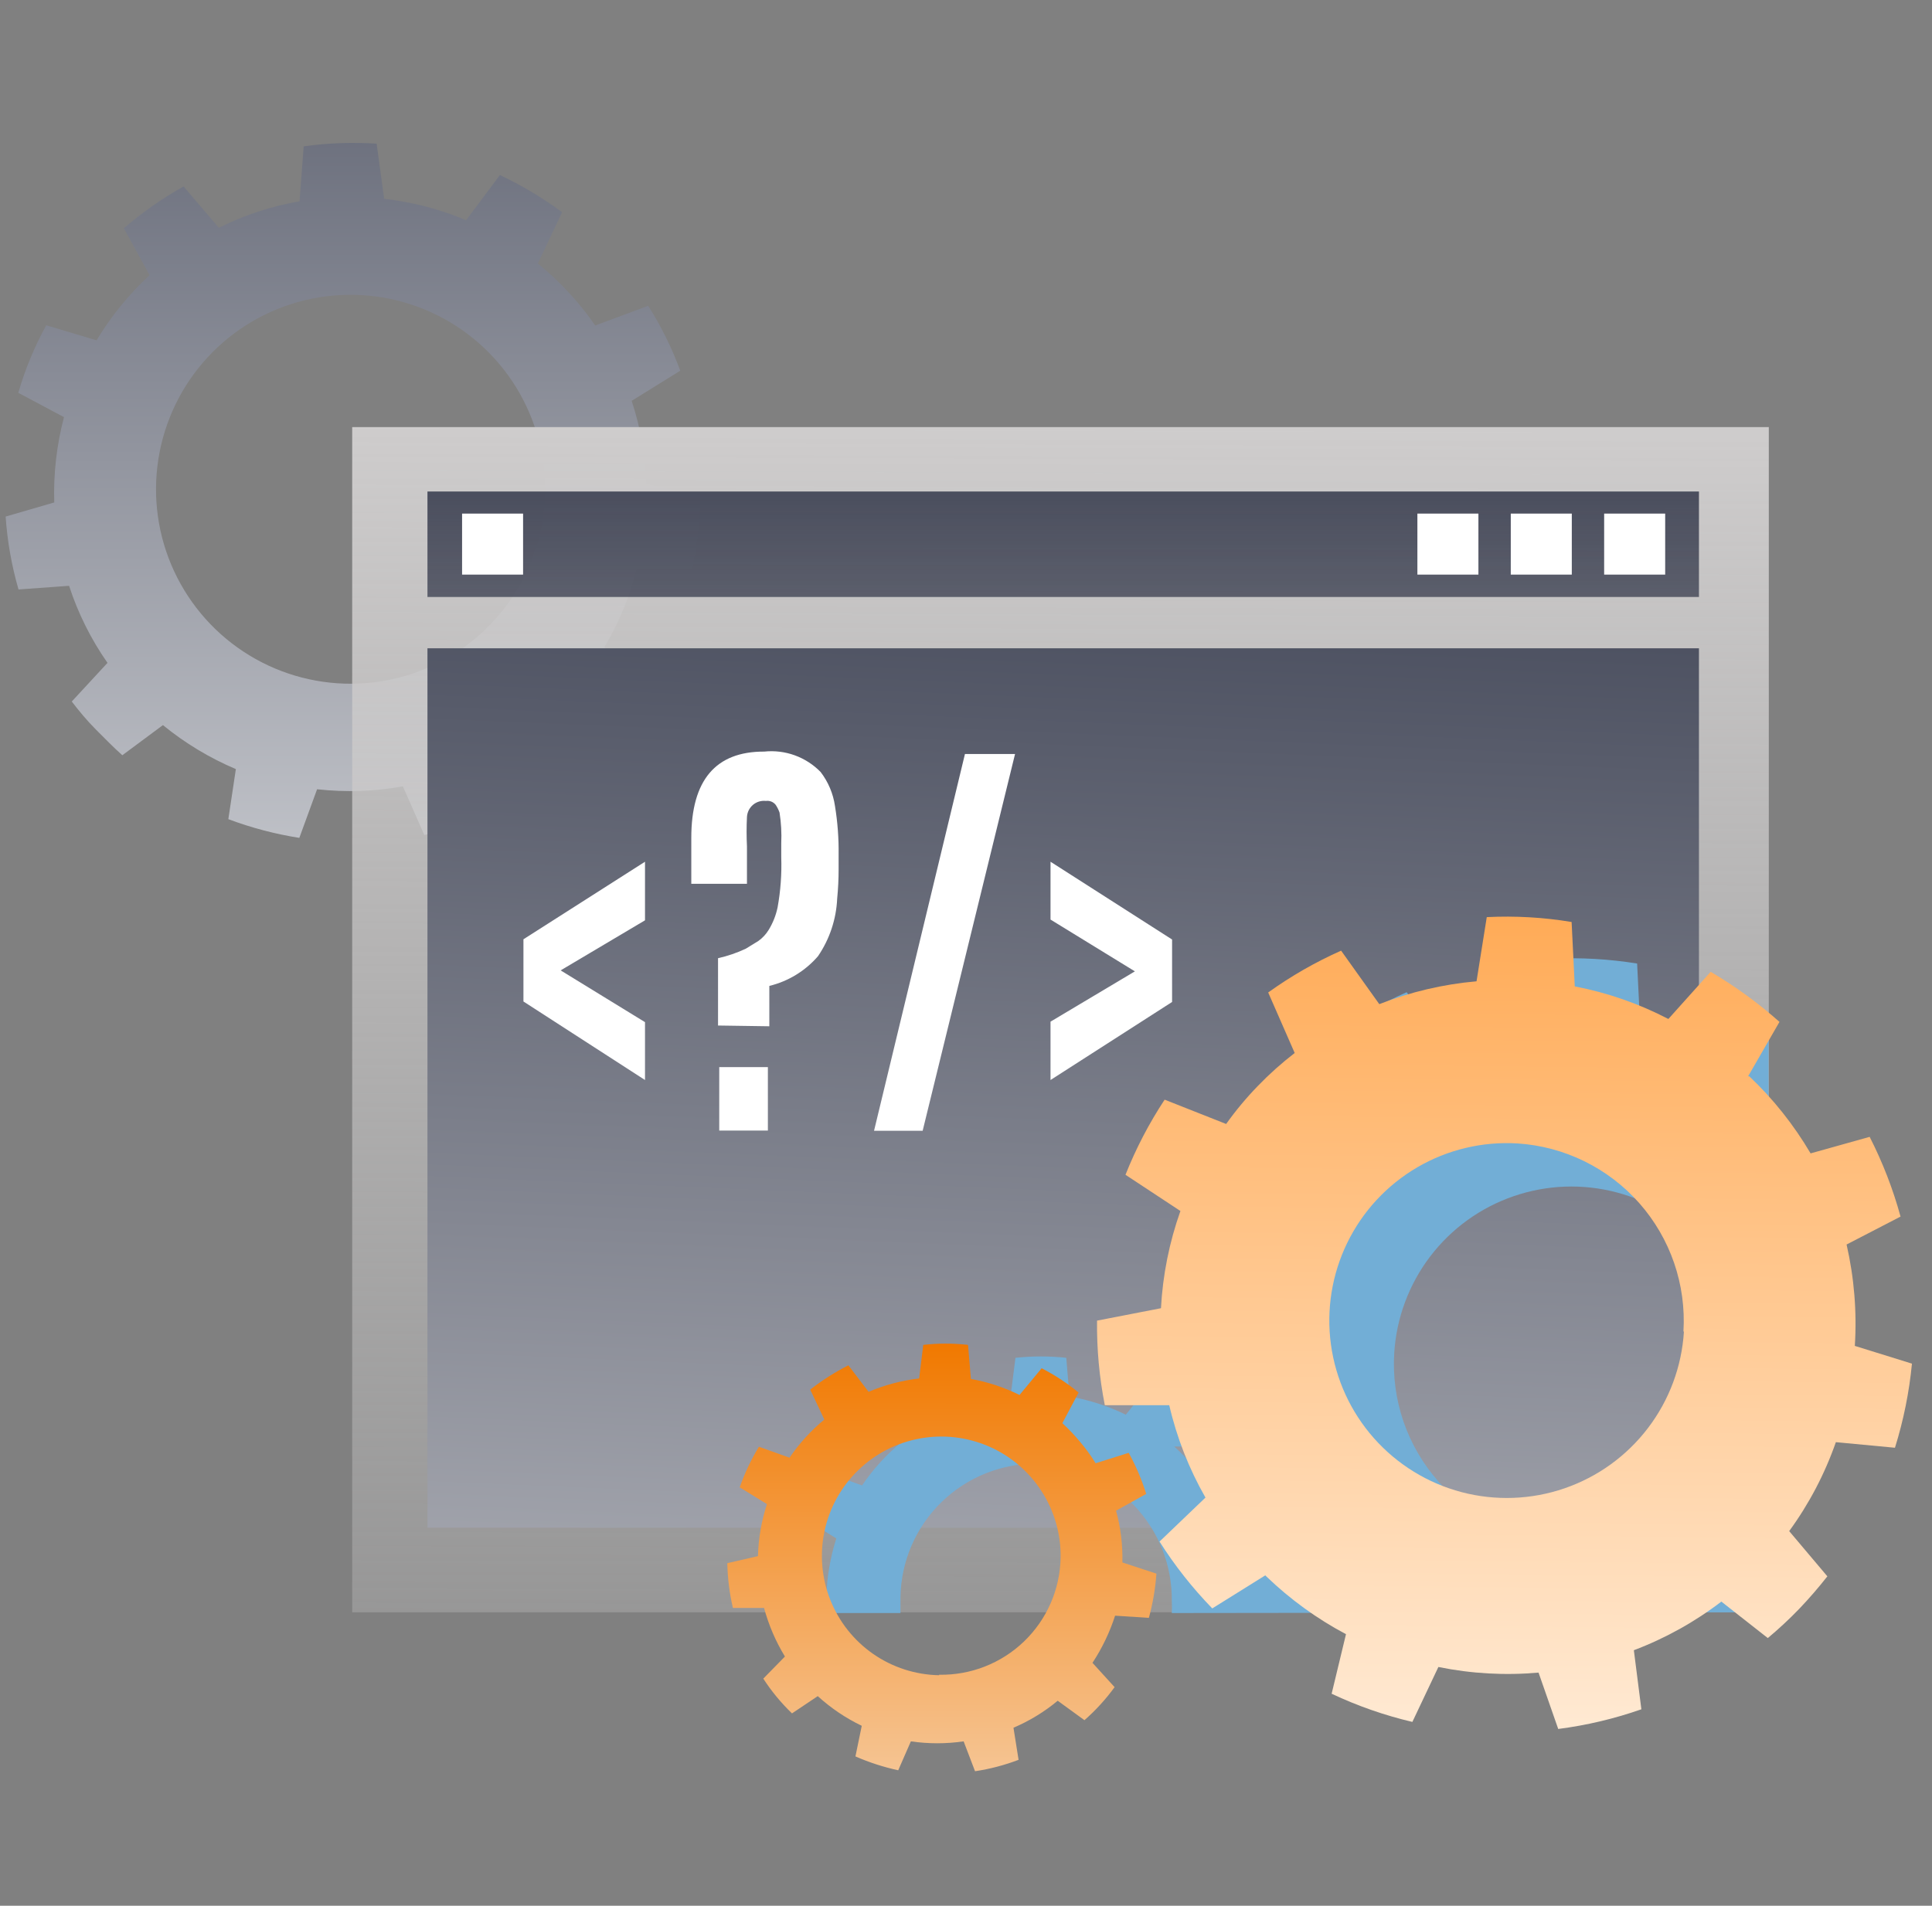
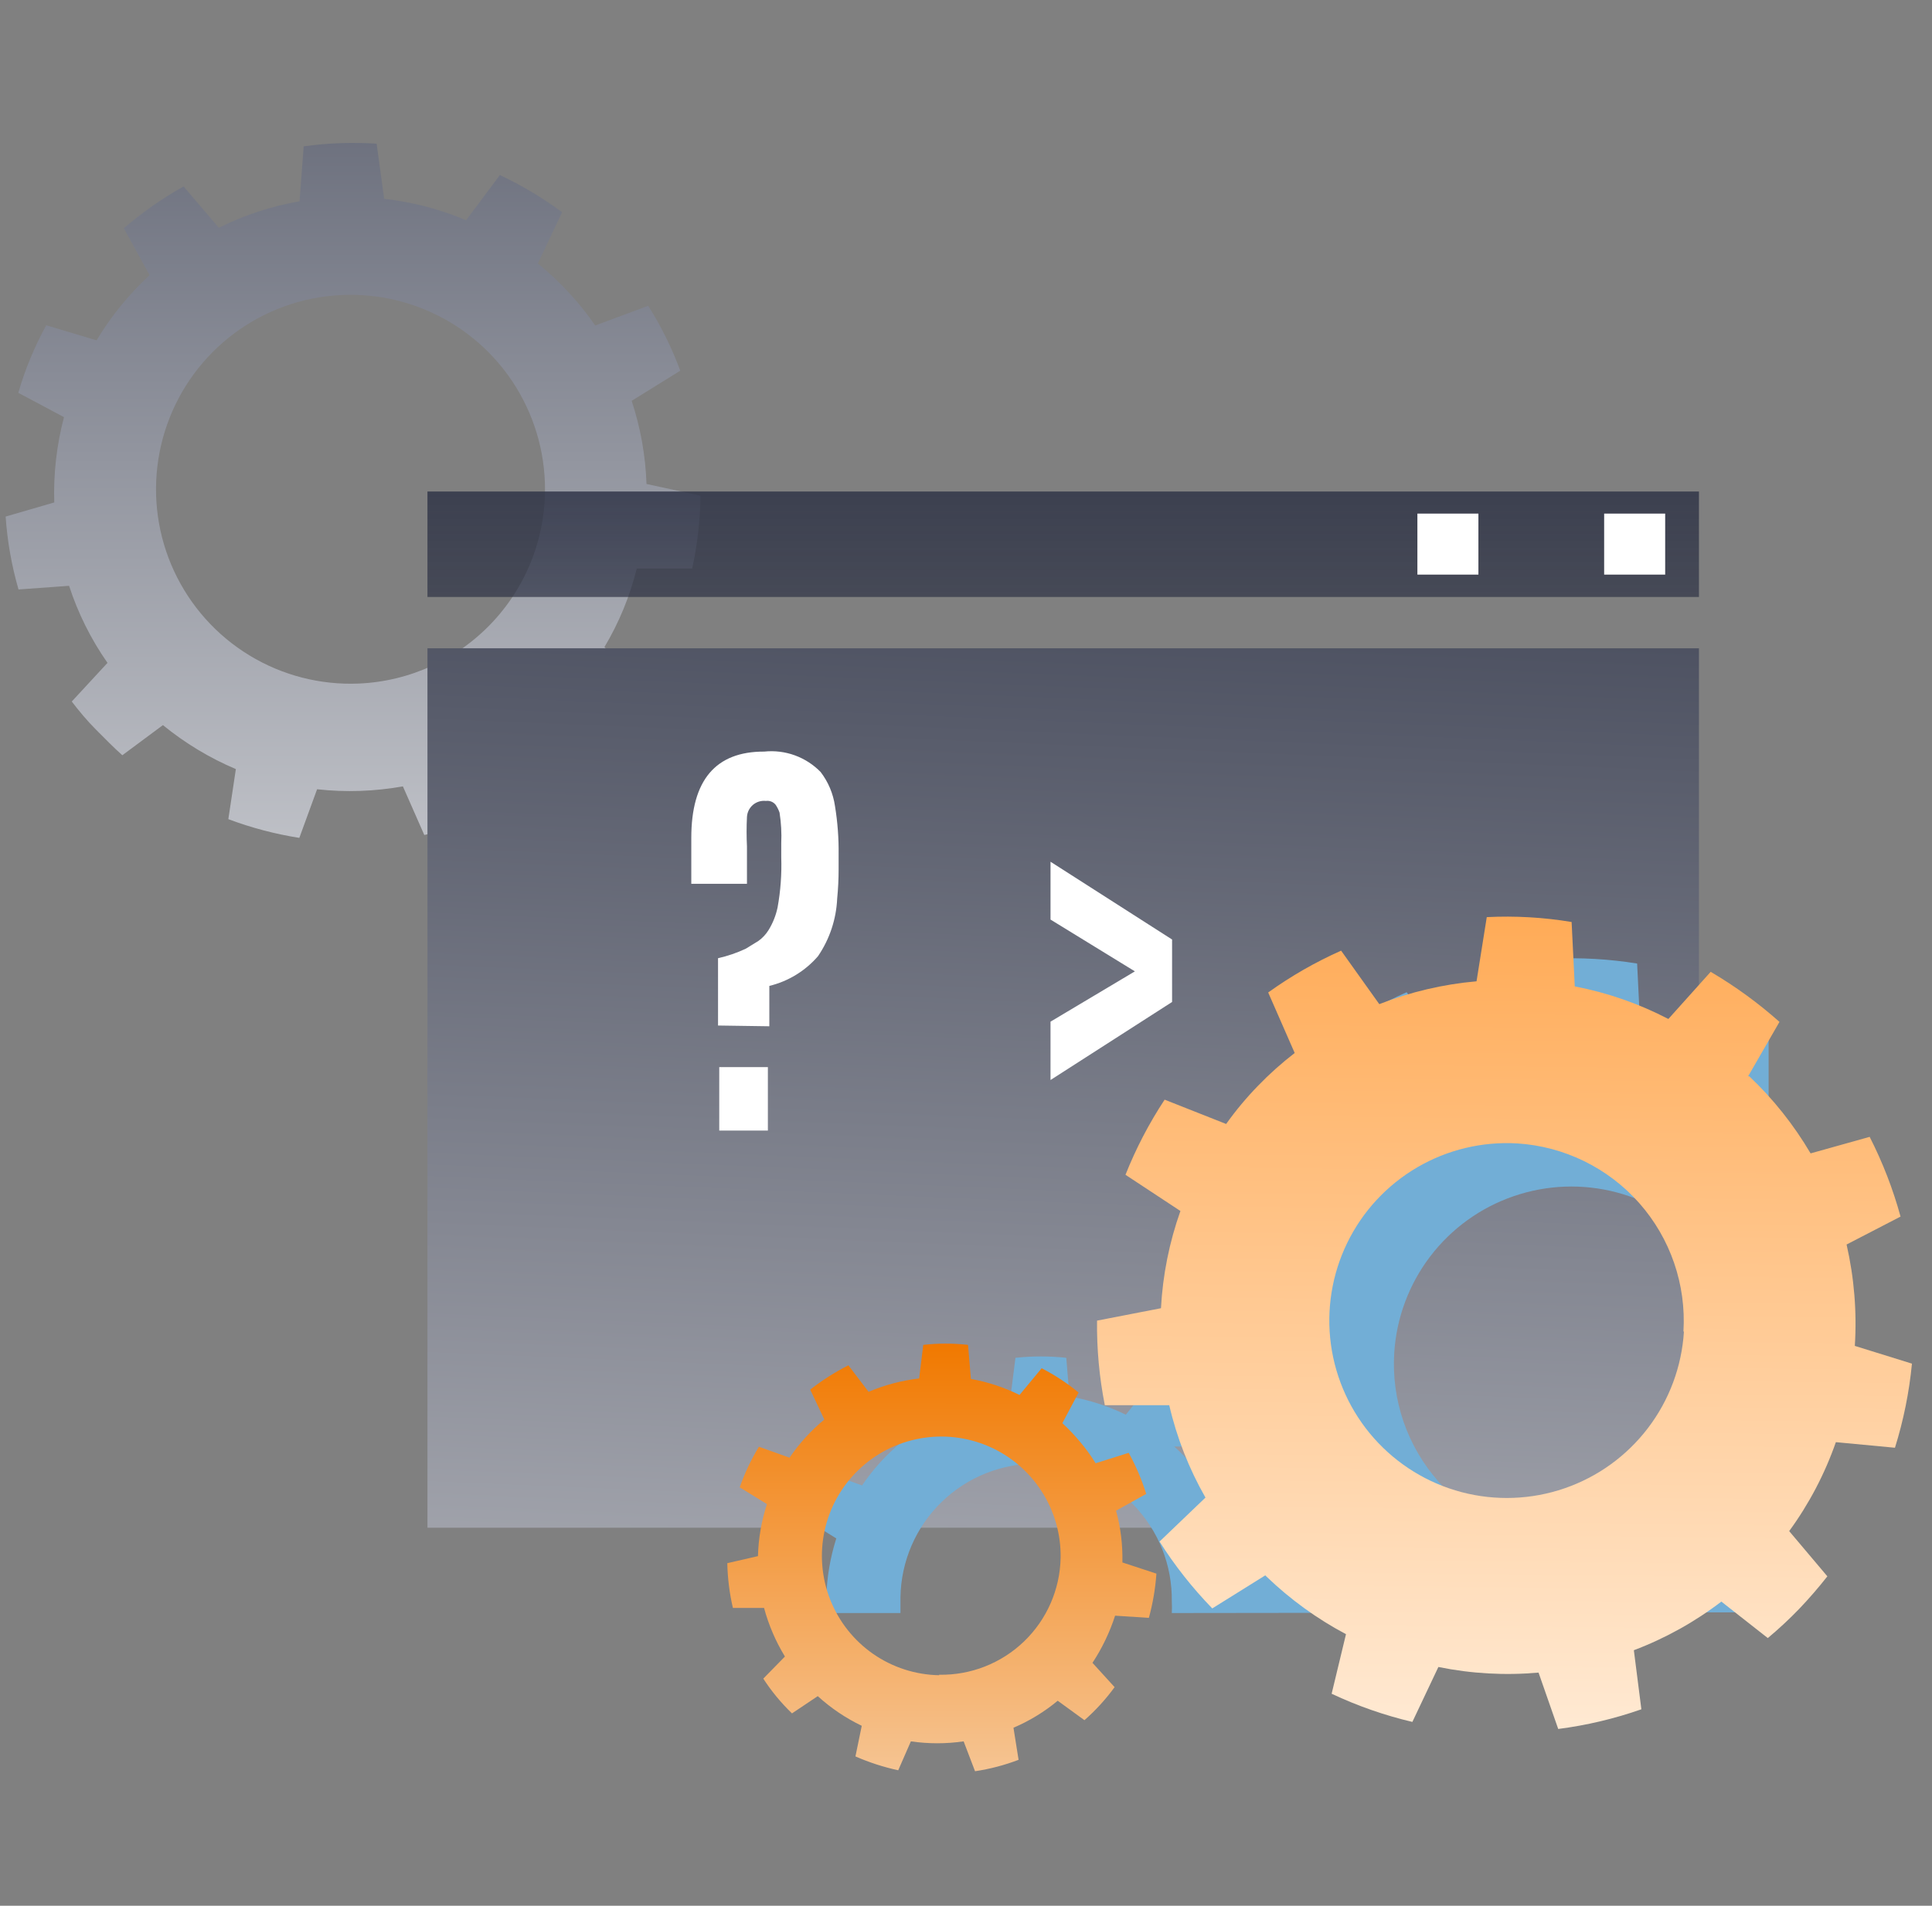
<svg xmlns="http://www.w3.org/2000/svg" width="75" height="74" viewBox="0 0 75 74" fill="none">
  <rect x="0" y="0" width="75" height="74" fill="#808080" stroke="none" />
  <path d="M25.097 18.793C25.06 17.695 24.866 16.608 24.521 15.565L26.408 14.394C26.083 13.513 25.666 12.668 25.163 11.874L23.105 12.639C22.795 12.186 22.451 11.757 22.076 11.355C21.705 10.952 21.304 10.577 20.878 10.232L21.822 8.241C21.066 7.681 20.256 7.198 19.406 6.797L18.094 8.552C17.08 8.122 16.008 7.842 14.913 7.721L14.621 5.579C13.676 5.518 12.727 5.553 11.789 5.683L11.629 7.816C10.54 8.005 9.485 8.352 8.496 8.845L7.127 7.24C6.301 7.702 5.523 8.246 4.806 8.864L5.806 10.685C5.004 11.427 4.311 12.279 3.748 13.215L1.795 12.63C1.338 13.462 0.974 14.341 0.71 15.253L2.484 16.197C2.199 17.277 2.072 18.393 2.106 19.51L0.219 20.058C0.284 21.017 0.452 21.966 0.719 22.889L2.682 22.747C3.029 23.813 3.531 24.821 4.173 25.739L2.786 27.24C3.069 27.608 3.371 27.976 3.73 28.335C4.088 28.694 4.4 29.015 4.749 29.326L6.325 28.156C7.183 28.857 8.136 29.432 9.156 29.864L8.864 31.808C9.756 32.143 10.679 32.386 11.62 32.535L12.309 30.647C13.419 30.77 14.541 30.732 15.64 30.534L16.471 32.422C17.398 32.228 18.303 31.937 19.17 31.553L18.736 29.552C19.716 29.057 20.619 28.421 21.416 27.665L23.162 28.797C23.834 28.132 24.435 27.398 24.955 26.608L23.464 25.126C24.03 24.177 24.453 23.15 24.719 22.077H26.871C27.074 21.147 27.181 20.198 27.192 19.246L25.097 18.793ZM13.932 26.542C12.438 26.606 10.959 26.226 9.681 25.448C8.404 24.671 7.387 23.532 6.757 22.175C6.128 20.819 5.916 19.306 6.148 17.829C6.379 16.351 7.044 14.976 8.058 13.877C9.072 12.778 10.389 12.005 11.843 11.656C13.297 11.307 14.822 11.397 16.224 11.915C17.627 12.434 18.844 13.357 19.721 14.568C20.598 15.779 21.096 17.223 21.152 18.717C21.226 20.711 20.508 22.653 19.155 24.119C17.803 25.585 15.925 26.456 13.932 26.542Z" fill="url(#paint0_linear_2435_13575)" />
-   <path d="M68.665 16.584H13.672V62.606H68.665V16.584Z" fill="url(#paint1_linear_2435_13575)" />
  <path d="M65.953 25.173H16.594V59.321H65.953V25.173Z" fill="url(#paint2_linear_2435_13575)" />
  <path d="M65.953 19.085H16.594V23.181H65.953V19.085Z" fill="url(#paint3_linear_2435_13575)" />
  <path d="M64.642 19.943H62.273V22.312H64.642V19.943Z" fill="white" />
-   <path d="M61.017 19.943H58.648V22.312H61.017V19.943Z" fill="white" />
  <path d="M57.392 19.943H55.023V22.312H57.392V19.943Z" fill="white" />
-   <path d="M20.306 19.943H17.938V22.312H20.306V19.943Z" fill="white" />
-   <path d="M25.039 41.937L20.32 38.888V36.472L25.039 33.461V35.736L21.764 37.68L25.039 39.69V41.937Z" fill="white" />
  <path d="M27.874 39.821V37.207C28.245 37.124 28.606 37 28.95 36.839L29.441 36.537C29.6 36.423 29.735 36.279 29.837 36.112C30.003 35.842 30.121 35.545 30.186 35.234C30.302 34.593 30.35 33.941 30.328 33.29V32.742C30.346 32.345 30.324 31.946 30.262 31.553C30.225 31.446 30.174 31.345 30.111 31.251C30.067 31.195 30.009 31.152 29.942 31.125C29.876 31.099 29.804 31.09 29.733 31.1C29.643 31.09 29.553 31.098 29.466 31.124C29.38 31.15 29.299 31.194 29.23 31.252C29.161 31.311 29.105 31.383 29.065 31.463C29.025 31.544 29.002 31.633 28.997 31.723C28.978 32.104 28.978 32.485 28.997 32.865V34.319H26.836V32.535C26.836 30.295 27.78 29.178 29.667 29.184C30.068 29.142 30.474 29.192 30.853 29.329C31.232 29.467 31.575 29.688 31.857 29.977C32.153 30.363 32.344 30.817 32.414 31.299C32.516 31.922 32.563 32.554 32.555 33.186V33.752C32.555 34.134 32.536 34.515 32.499 34.895C32.463 35.695 32.205 36.47 31.753 37.131C31.259 37.702 30.599 38.105 29.865 38.283V39.85L27.874 39.821ZM27.921 43.899V41.435H29.809V43.899H27.921Z" fill="white" />
-   <path d="M33.93 43.909L37.459 29.279H39.404L35.817 43.909H33.93Z" fill="white" />
  <path d="M40.781 41.937V39.671L44.056 37.718L40.781 35.707V33.461L45.5 36.481V38.907L40.781 41.937Z" fill="white" />
  <g style="mix-blend-mode:multiply">
    <path d="M68.658 62.606V39.67L67.309 41.181C66.165 40.585 64.941 40.159 63.675 39.916L63.553 37.414C62.464 37.239 61.36 37.175 60.259 37.226L59.862 39.718C58.568 39.831 57.297 40.13 56.087 40.605L54.606 38.528C53.609 38.971 52.66 39.515 51.774 40.152L52.803 42.502C52.294 42.894 51.814 43.323 51.368 43.785C50.923 44.245 50.513 44.737 50.142 45.258L47.763 44.314C47.152 45.23 46.64 46.207 46.234 47.23L48.367 48.637C47.934 49.852 47.679 51.124 47.612 52.412L45.13 52.894C45.13 53.29 45.13 53.677 45.177 54.073C45.007 53.958 44.83 53.85 44.649 53.752L43.705 54.932C43.012 54.595 42.275 54.357 41.516 54.224L41.393 52.724C40.737 52.653 40.076 52.653 39.42 52.724L39.232 54.206C38.466 54.301 37.716 54.502 37.004 54.8L36.06 53.63C35.463 53.92 34.897 54.271 34.371 54.677L35.004 55.989C34.413 56.477 33.895 57.046 33.465 57.679L32.125 57.197C31.771 57.76 31.483 58.362 31.266 58.991L32.465 59.736C32.229 60.479 32.098 61.251 32.078 62.03L30.719 62.341C30.719 62.436 30.719 62.54 30.719 62.634H34.956C34.956 62.436 34.956 62.228 34.956 62.02C34.978 60.624 35.553 59.293 36.556 58.32C37.052 57.838 37.638 57.459 38.281 57.204C38.924 56.949 39.611 56.824 40.303 56.834C40.994 56.845 41.677 56.991 42.312 57.266C42.947 57.54 43.522 57.937 44.003 58.433C44.485 58.93 44.864 59.516 45.119 60.159C45.373 60.802 45.499 61.489 45.489 62.181C45.498 62.332 45.498 62.483 45.489 62.634L68.658 62.606ZM54.124 52.535C54.209 51.175 54.695 49.871 55.52 48.787C56.346 47.704 57.474 46.889 58.763 46.447C60.051 46.004 61.442 45.953 62.759 46.301C64.076 46.649 65.261 47.38 66.163 48.401C67.065 49.421 67.644 50.687 67.828 52.037C68.011 53.387 67.79 54.761 67.192 55.985C66.594 57.21 65.647 58.229 64.47 58.916C63.293 59.602 61.94 59.923 60.58 59.84C59.676 59.785 58.792 59.552 57.978 59.155C57.165 58.758 56.438 58.204 55.838 57.526C55.239 56.847 54.779 56.057 54.484 55.201C54.19 54.344 54.068 53.439 54.124 52.535ZM49.141 59.406C49.207 59.538 49.273 59.67 49.349 59.793L48.122 60.973C48.081 60.67 48.021 60.371 47.943 60.076L49.141 59.406ZM45.593 56.169H47.943C48.055 56.628 48.19 57.082 48.348 57.528L47.037 57.934C46.839 57.601 46.615 57.286 46.367 56.99C46.124 56.693 45.859 56.415 45.574 56.159L45.593 56.169Z" fill="#72AED6" />
  </g>
  <path d="M43.571 60.67C43.587 59.991 43.505 59.314 43.325 58.66L44.496 58.008C44.324 57.455 44.096 56.92 43.816 56.413L42.532 56.819C42.356 56.53 42.157 56.256 41.938 55.998C41.722 55.737 41.489 55.491 41.24 55.262L41.872 54.072C41.428 53.708 40.947 53.392 40.437 53.129L39.578 54.167C38.982 53.871 38.346 53.662 37.691 53.544L37.578 52.222C37.001 52.156 36.418 52.156 35.841 52.222L35.681 53.525C35.005 53.604 34.344 53.779 33.718 54.044L32.934 53.015C32.411 53.281 31.914 53.597 31.453 53.959L32 55.12C31.483 55.548 31.028 56.047 30.65 56.602L29.461 56.177C29.158 56.675 28.908 57.203 28.716 57.753L29.773 58.405C29.559 59.057 29.442 59.738 29.424 60.424L28.234 60.698C28.246 61.283 28.318 61.865 28.451 62.435H29.66C29.839 63.099 30.112 63.735 30.471 64.323L29.631 65.181C29.79 65.427 29.964 65.664 30.15 65.889C30.336 66.114 30.535 66.329 30.745 66.531L31.745 65.861C32.255 66.326 32.831 66.714 33.453 67.013L33.208 68.202C33.742 68.436 34.299 68.616 34.869 68.74L35.36 67.617C36.039 67.716 36.729 67.716 37.408 67.617L37.851 68.777C38.429 68.691 38.995 68.542 39.541 68.334L39.343 67.088C39.963 66.824 40.542 66.471 41.06 66.04L42.098 66.795C42.534 66.412 42.927 65.981 43.269 65.512L42.41 64.568C42.783 64 43.079 63.384 43.288 62.737L44.599 62.822C44.753 62.26 44.851 61.685 44.892 61.104L43.571 60.67ZM36.455 65.049C35.539 65.032 34.648 64.744 33.896 64.222C33.144 63.699 32.563 62.965 32.228 62.112C31.893 61.26 31.817 60.327 32.012 59.432C32.206 58.537 32.662 57.719 33.321 57.083C33.98 56.446 34.812 56.019 35.714 55.856C36.615 55.692 37.544 55.8 38.385 56.164C39.225 56.529 39.938 57.135 40.435 57.905C40.931 58.675 41.188 59.575 41.173 60.49C41.149 61.718 40.638 62.886 39.753 63.737C38.868 64.588 37.682 65.053 36.455 65.03V65.049Z" fill="url(#paint4_linear_2435_13575)" />
  <path d="M71.684 48.325L73.779 47.24C73.486 46.17 73.084 45.133 72.58 44.144L70.287 44.786C69.638 43.682 68.838 42.675 67.909 41.794H67.861L69.079 39.68C68.254 38.946 67.36 38.295 66.408 37.736L64.766 39.567C63.622 38.971 62.398 38.545 61.132 38.302L61.01 35.801C59.922 35.62 58.817 35.557 57.716 35.612L57.319 38.104C56.025 38.217 54.754 38.516 53.544 38.991L52.062 36.914C51.066 37.357 50.117 37.901 49.231 38.538L50.26 40.888C49.751 41.28 49.271 41.709 48.825 42.172C48.38 42.631 47.97 43.123 47.599 43.644L45.211 42.7C44.606 43.618 44.097 44.595 43.691 45.617L45.824 47.023C45.392 48.238 45.137 49.51 45.069 50.798L42.587 51.28C42.574 52.382 42.675 53.483 42.889 54.564H45.39C45.681 55.822 46.155 57.03 46.796 58.151L45.013 59.859C45.604 60.793 46.29 61.662 47.06 62.455L49.118 61.171L49.165 61.218C50.085 62.104 51.124 62.857 52.251 63.455L51.694 65.768C52.698 66.241 53.748 66.608 54.828 66.862L55.838 64.729C57.116 64.99 58.426 65.063 59.726 64.947L60.49 67.136C61.59 66.995 62.672 66.738 63.718 66.372L63.426 64.078C64.644 63.618 65.788 62.982 66.823 62.19L68.626 63.606C69.052 63.251 69.458 62.873 69.843 62.474C70.23 62.068 70.598 61.643 70.938 61.209L69.456 59.453C70.227 58.397 70.837 57.233 71.268 55.999L73.562 56.216C73.894 55.153 74.115 54.059 74.222 52.95L72.004 52.261C72.088 50.941 71.979 49.615 71.684 48.325ZM65.37 51.704C65.285 53.064 64.8 54.368 63.974 55.451C63.149 56.535 62.022 57.349 60.734 57.792C59.446 58.235 58.056 58.286 56.739 57.94C55.422 57.593 54.237 56.863 53.334 55.843C52.432 54.823 51.852 53.559 51.667 52.209C51.483 50.859 51.703 49.486 52.299 48.261C52.895 47.036 53.841 46.016 55.017 45.328C56.192 44.641 57.545 44.318 58.905 44.399C60.727 44.516 62.429 45.35 63.638 46.719C64.846 48.089 65.462 49.881 65.351 51.704H65.37Z" fill="url(#paint5_linear_2435_13575)" />
  <defs>
    <linearGradient id="paint0_linear_2435_13575" x1="14" y1="-17.001" x2="14" y2="62.499" gradientUnits="userSpaceOnUse">
      <stop stop-color="#2C3144" />
      <stop offset="0.878" stop-color="#F9FAFB" />
    </linearGradient>
    <linearGradient id="paint1_linear_2435_13575" x1="41.169" y1="16.584" x2="40.922" y2="86.641" gradientUnits="userSpaceOnUse">
      <stop stop-color="#CECCCC" />
      <stop offset="1" stop-color="#C0C0C0" stop-opacity="0" />
    </linearGradient>
    <linearGradient id="paint2_linear_2435_13575" x1="41.18" y1="9.111" x2="37.262" y2="102.786" gradientUnits="userSpaceOnUse">
      <stop stop-color="#2C3144" />
      <stop offset="1" stop-color="white" />
    </linearGradient>
    <linearGradient id="paint3_linear_2435_13575" x1="41.18" y1="12.139" x2="41.18" y2="48.291" gradientUnits="userSpaceOnUse">
      <stop stop-color="#2C3144" />
      <stop offset="1" stop-color="#2C3144" stop-opacity="0" />
    </linearGradient>
    <linearGradient id="paint4_linear_2435_13575" x1="36.563" y1="52.173" x2="36.553" y2="80.702" gradientUnits="userSpaceOnUse">
      <stop stop-color="#F17900" />
      <stop offset="1" stop-color="#F9FAFB" />
    </linearGradient>
    <linearGradient id="paint5_linear_2435_13575" x1="58.404" y1="35.593" x2="58.004" y2="72.999" gradientUnits="userSpaceOnUse">
      <stop stop-color="#FFAB57" />
      <stop offset="1" stop-color="#FFF5EA" />
    </linearGradient>
  </defs>
</svg>